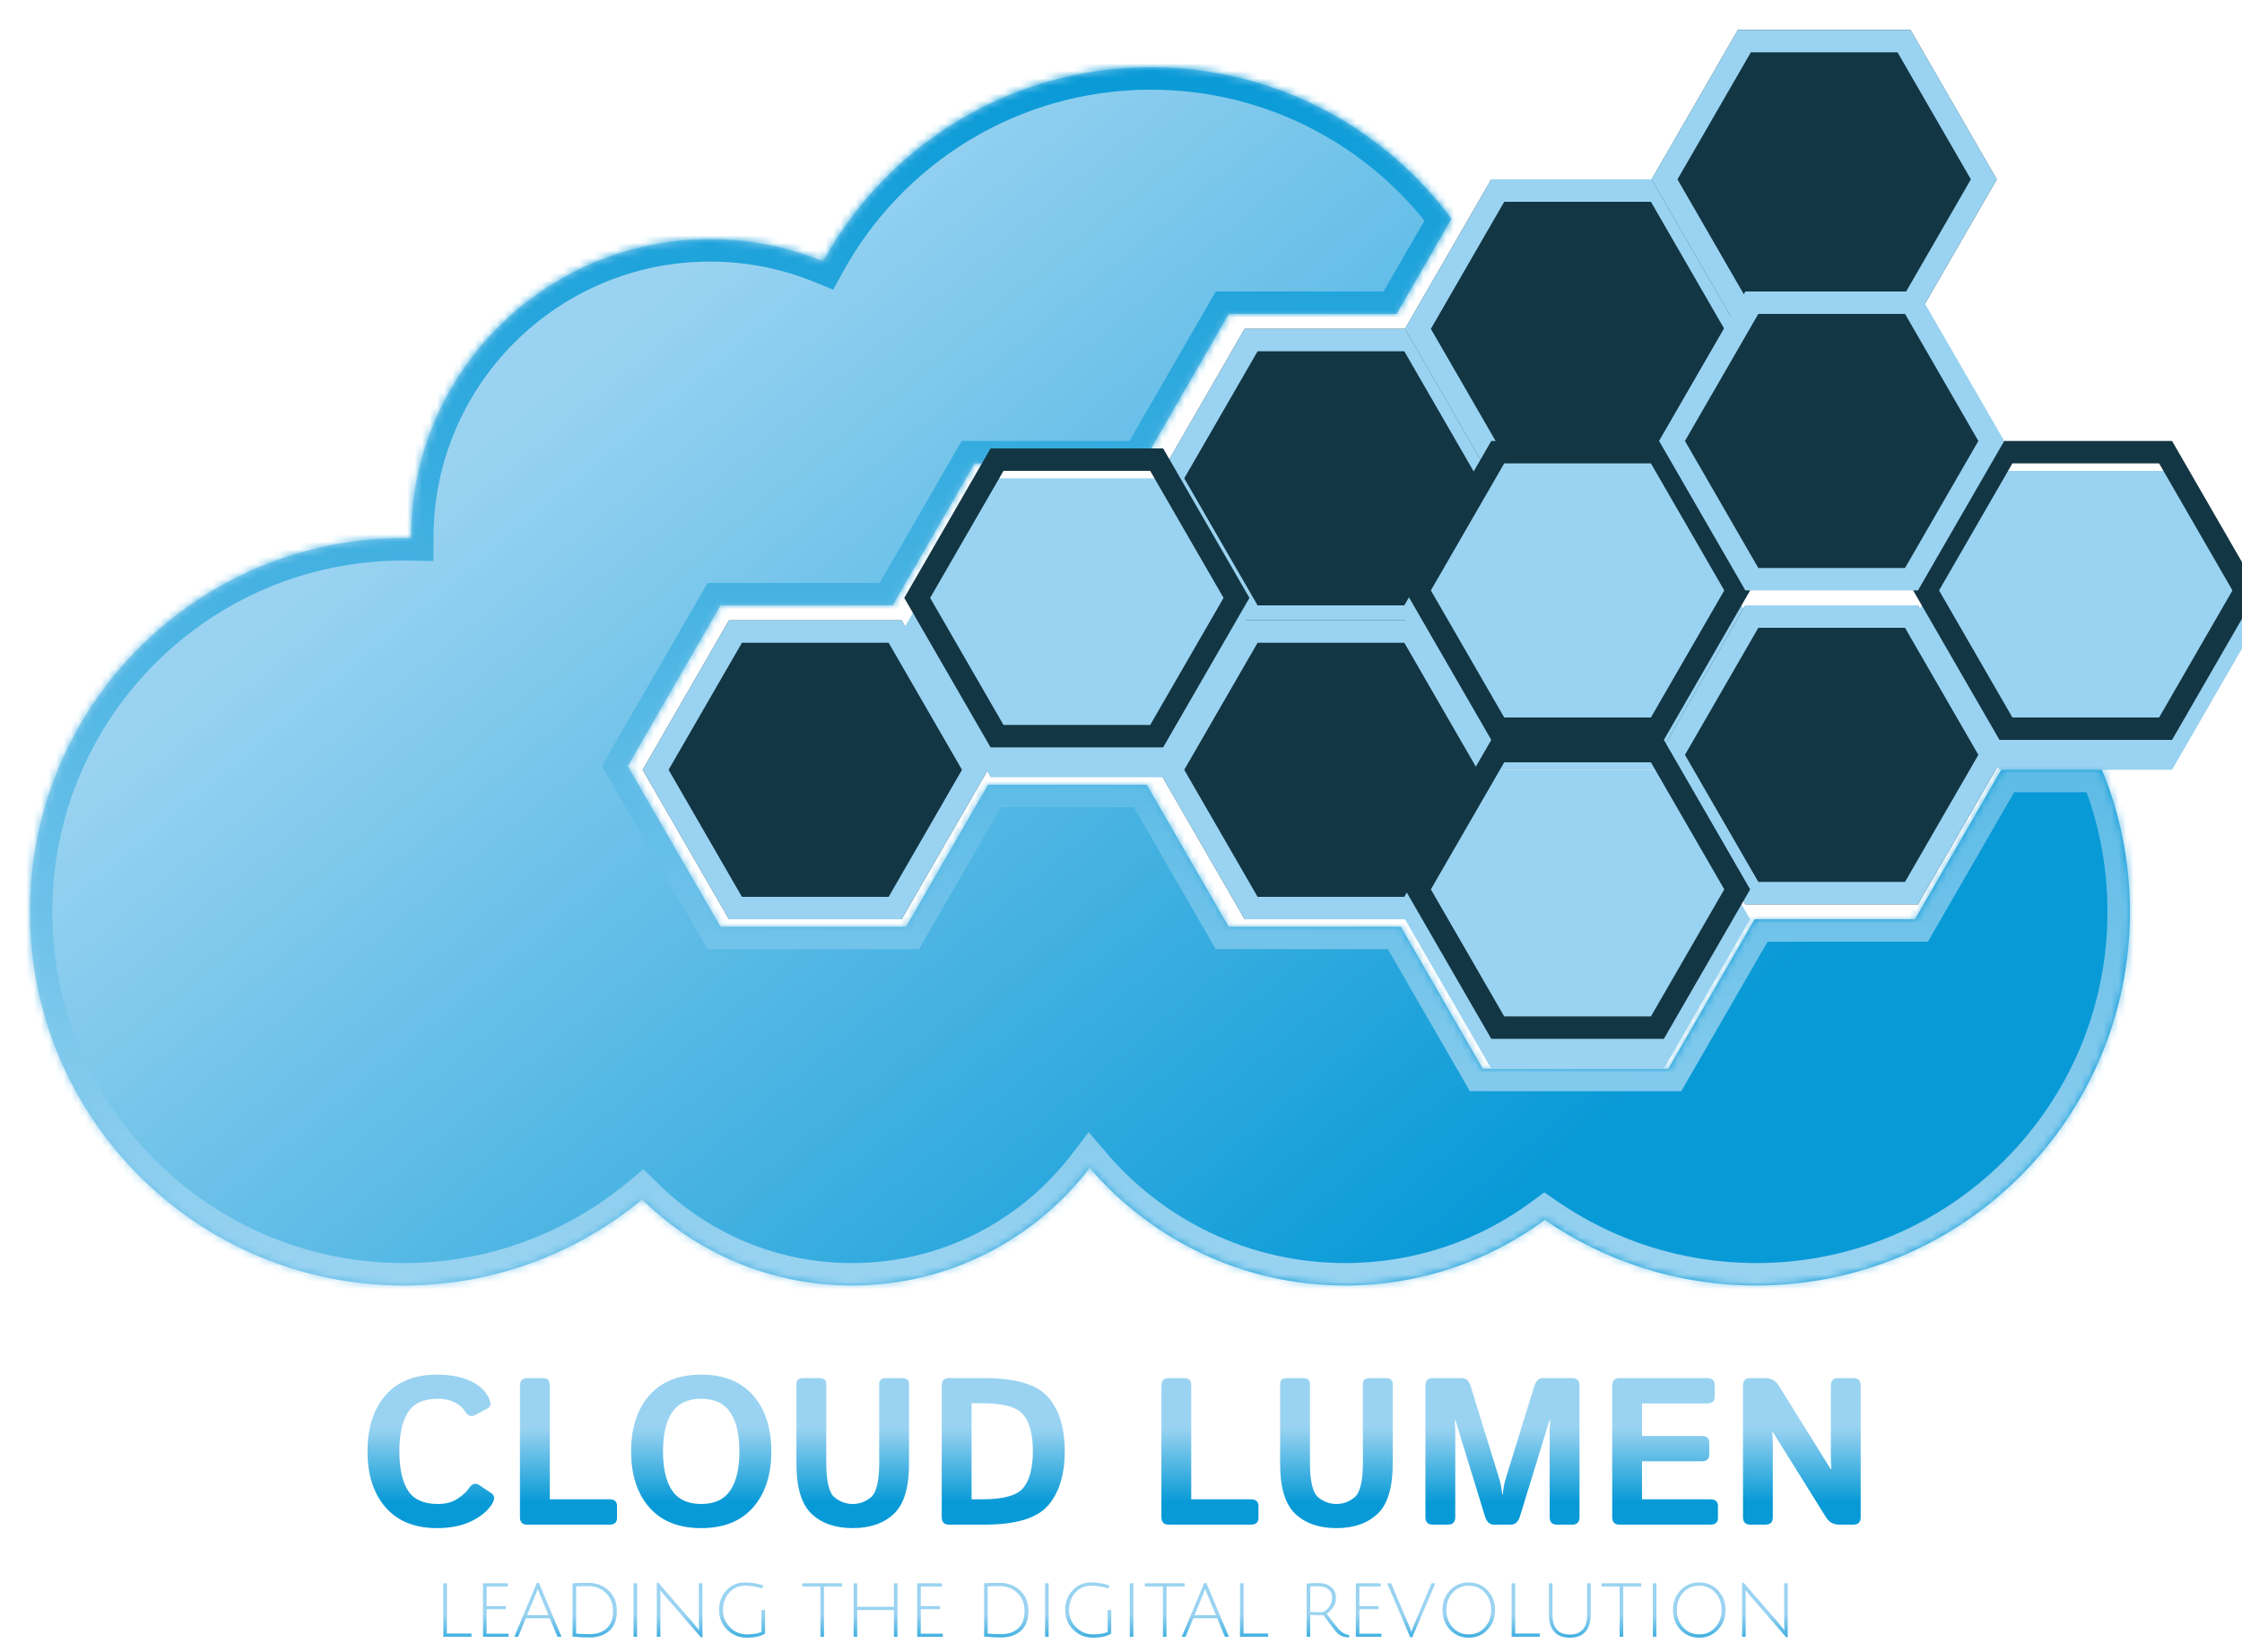
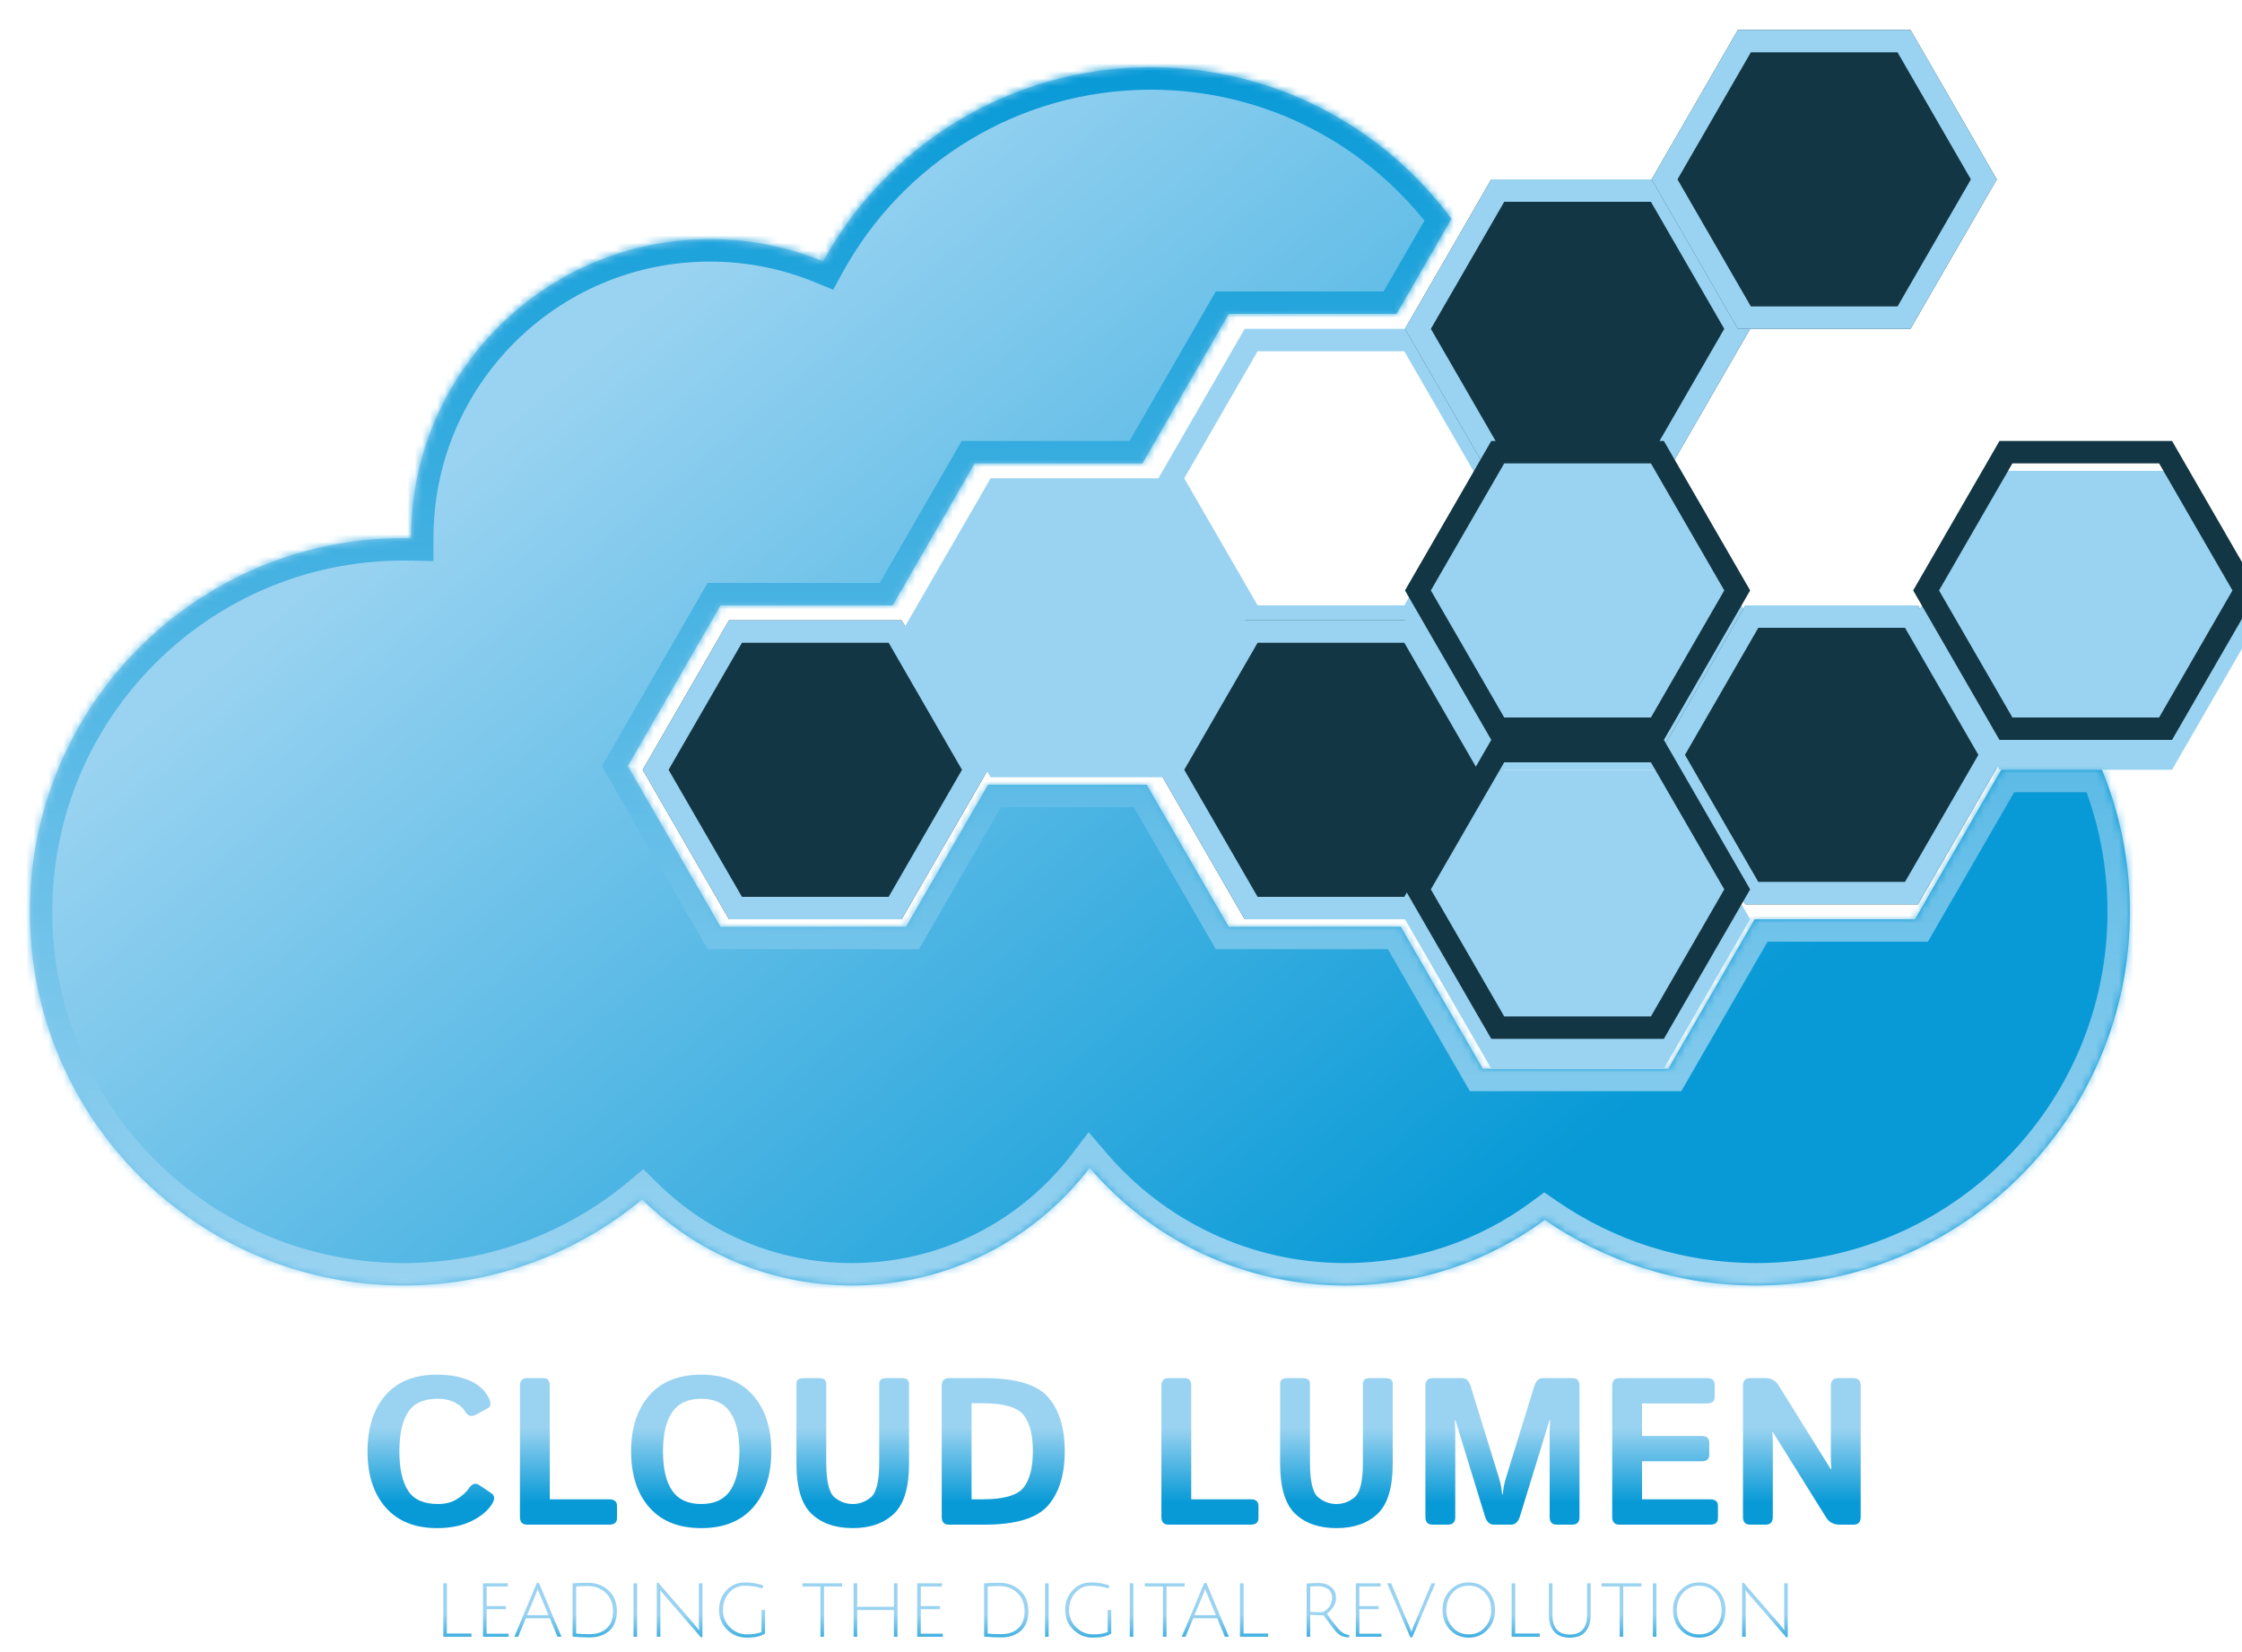
<svg xmlns="http://www.w3.org/2000/svg" width="300" height="221" viewBox="0 0 300 221" fill="none">
  <g clip-path="url(#clip0_64_4)">
    <g filter="url(#filter0_d_64_4)">
      <path d="M120.641 119H97.547L86 99L97.547 79H120.641L132.188 99L120.641 119Z" fill="#133644" />
      <path d="M119.774 80.5L130.455 99L119.774 117.5H98.413L87.731 99L98.413 80.5H119.774Z" stroke="#9AD3F1" stroke-width="3" />
    </g>
    <g filter="url(#filter1_d_64_4)">
-       <path d="M189.641 80H166.547L155 60L166.547 40H189.641L201.188 60L189.641 80Z" fill="#133644" />
      <path d="M188.774 41.5L199.455 60L188.774 78.5H167.413L156.731 60L167.413 41.5H188.774Z" stroke="#9AD3F1" stroke-width="3" />
    </g>
    <g filter="url(#filter2_d_64_4)">
      <path d="M222.641 60H199.547L188 40L199.547 20H222.641L234.188 40L222.641 60Z" fill="#133644" />
      <path d="M221.774 21.5L232.455 40L221.774 58.5H200.413L189.731 40L200.413 21.5H221.774Z" stroke="#9AD3F1" stroke-width="3" />
    </g>
    <g filter="url(#filter3_d_64_4)">
      <path d="M255.641 40H232.547L221 20L232.547 0H255.641L267.188 20L255.641 40Z" fill="#133644" />
      <path d="M254.774 1.5L265.455 20L254.774 38.5H233.413L222.731 20L233.413 1.5H254.774Z" stroke="#9AD3F1" stroke-width="3" />
    </g>
    <g filter="url(#filter4_d_64_4)">
      <path d="M189.641 119H166.547L155 99L166.547 79H189.641L201.188 99L189.641 119Z" fill="#133644" />
      <path d="M188.774 80.5L199.455 99L188.774 117.5H167.413L156.731 99L167.413 80.5H188.774Z" stroke="#9AD3F1" stroke-width="3" />
    </g>
    <g filter="url(#filter5_i_64_4)">
      <path d="M222.641 99H199.547L188 79L199.547 59H222.641L234.188 79L222.641 99Z" fill="#9AD3F1" />
    </g>
    <path d="M221.774 60.5L232.455 79L221.774 97.5H200.413L189.731 79L200.413 60.5H221.774Z" stroke="#133644" stroke-width="3" />
    <g filter="url(#filter6_d_64_4)">
      <path d="M256.641 117H233.547L222 97L233.547 77H256.641L268.188 97L256.641 117Z" fill="#133644" />
      <path d="M255.774 78.5L266.455 97L255.774 115.5H234.413L223.731 97L234.413 78.5H255.774Z" stroke="#9AD3F1" stroke-width="3" />
    </g>
    <g filter="url(#filter7_i_64_4)">
      <path d="M290.641 99H267.547L256 79L267.547 59H290.641L302.188 79L290.641 99Z" fill="#9AD3F1" />
    </g>
    <path d="M289.774 60.5L300.455 79L289.774 97.5H268.413L257.731 79L268.413 60.5H289.774Z" stroke="#133644" stroke-width="3" />
    <g filter="url(#filter8_d_64_4)">
      <mask id="path-17-inside-1_64_4" fill="white">
        <path d="M154 5C170.483 5 185.102 12.976 194.21 25.279L186.866 38H164.413L152.866 58H130.413L119.443 77H96.413L84 98.5L96.413 120H121.238L132.208 101H153.443L164.413 120H187.443L198.413 139H223.238L234.785 119H256.238L267.785 99H281.26C283.668 104.858 285 111.273 285 118C285 145.614 262.614 168 235 168C224.495 168 214.748 164.757 206.701 159.223C199.232 164.738 189.997 168 180 168C166.316 168 154.061 161.891 145.808 152.253C138.499 161.823 126.972 168 114 168C103.057 168 93.142 163.604 85.92 156.483C77.26 163.674 66.136 168 54 168C26.386 168 4 145.614 4 118C4 90.386 26.386 68 54 68C54.334 68 54.667 68.004 55 68.011V68C55 45.909 72.909 28 95 28C100.36 28 105.473 29.057 110.145 30.97C118.643 15.492 135.096 5 154 5Z" />
      </mask>
      <path d="M154 5C170.483 5 185.102 12.976 194.21 25.279L186.866 38H164.413L152.866 58H130.413L119.443 77H96.413L84 98.5L96.413 120H121.238L132.208 101H153.443L164.413 120H187.443L198.413 139H223.238L234.785 119H256.238L267.785 99H281.26C283.668 104.858 285 111.273 285 118C285 145.614 262.614 168 235 168C224.495 168 214.748 164.757 206.701 159.223C199.232 164.738 189.997 168 180 168C166.316 168 154.061 161.891 145.808 152.253C138.499 161.823 126.972 168 114 168C103.057 168 93.142 163.604 85.92 156.483C77.26 163.674 66.136 168 54 168C26.386 168 4 145.614 4 118C4 90.386 26.386 68 54 68C54.334 68 54.667 68.004 55 68.011V68C55 45.909 72.909 28 95 28C100.36 28 105.473 29.057 110.145 30.97C118.643 15.492 135.096 5 154 5Z" fill="url(#paint0_linear_64_4)" />
      <path d="M194.21 25.279L196.808 26.779L197.792 25.075L196.621 23.494L194.21 25.279ZM186.866 38V41H188.598L189.464 39.5L186.866 38ZM164.413 38V35H162.681L161.815 36.5L164.413 38ZM152.866 58V61H154.598L155.464 59.5L152.866 58ZM130.413 58V55H128.681L127.815 56.5L130.413 58ZM119.443 77V80H121.175L122.041 78.5L119.443 77ZM96.413 77V74H94.681L93.815 75.5L96.413 77ZM84 98.5L81.402 97L80.536 98.5L81.402 100L84 98.5ZM96.413 120L93.815 121.5L94.681 123H96.413V120ZM121.238 120V123H122.97L123.836 121.5L121.238 120ZM132.208 101V98H130.476L129.61 99.5L132.208 101ZM153.443 101L156.041 99.5L155.175 98H153.443V101ZM164.413 120L161.815 121.5L162.681 123H164.413V120ZM187.443 120L190.041 118.5L189.175 117H187.443V120ZM198.413 139L195.815 140.5L196.681 142H198.413V139ZM223.238 139V142H224.97L225.836 140.5L223.238 139ZM234.785 119V116H233.053L232.187 117.5L234.785 119ZM256.238 119V122H257.97L258.836 120.5L256.238 119ZM267.785 99V96H266.053L265.187 97.5L267.785 99ZM281.26 99L284.034 97.859L283.27 96H281.26V99ZM206.701 159.223L208.401 156.751L206.639 155.539L204.919 156.809L206.701 159.223ZM145.808 152.253L148.086 150.302L145.674 147.485L143.423 150.432L145.808 152.253ZM85.92 156.483L88.026 154.347L86.093 152.441L84.003 154.175L85.92 156.483ZM55 68.011L54.941 71.01L58 71.07V68.011H55ZM110.145 30.97L109.008 33.746L111.486 34.76L112.774 32.414L110.145 30.97ZM154 5V8C169.492 8 183.232 15.493 191.799 27.064L194.21 25.279L196.621 23.494C186.972 10.46 171.474 2 154 2V5ZM194.21 25.279L191.612 23.779L184.268 36.5L186.866 38L189.464 39.5L196.808 26.779L194.21 25.279ZM186.866 38V35H164.413V38V41H186.866V38ZM164.413 38L161.815 36.5L150.268 56.5L152.866 58L155.464 59.5L167.011 39.5L164.413 38ZM152.866 58V55H130.413V58V61H152.866V58ZM130.413 58L127.815 56.5L116.845 75.5L119.443 77L122.041 78.5L133.011 59.5L130.413 58ZM119.443 77V74H96.413V77V80H119.443V77ZM96.413 77L93.815 75.5L81.402 97L84 98.5L86.598 100L99.011 78.5L96.413 77ZM84 98.5L81.402 100L93.815 121.5L96.413 120L99.011 118.5L86.598 97L84 98.5ZM96.413 120V123H121.238V120V117H96.413V120ZM121.238 120L123.836 121.5L134.806 102.5L132.208 101L129.61 99.5L118.64 118.5L121.238 120ZM132.208 101V104H153.443V101V98H132.208V101ZM153.443 101L150.845 102.5L161.815 121.5L164.413 120L167.011 118.5L156.041 99.5L153.443 101ZM164.413 120V123H187.443V120V117H164.413V120ZM187.443 120L184.845 121.5L195.815 140.5L198.413 139L201.011 137.5L190.041 118.5L187.443 120ZM198.413 139V142H223.238V139V136H198.413V139ZM223.238 139L225.836 140.5L237.383 120.5L234.785 119L232.187 117.5L220.64 137.5L223.238 139ZM234.785 119V122H256.238V119V116H234.785V119ZM256.238 119L258.836 120.5L270.383 100.5L267.785 99L265.187 97.5L253.64 117.5L256.238 119ZM267.785 99V102H281.26V99V96H267.785V99ZM281.26 99L278.485 100.141C280.748 105.644 282 111.672 282 118H285H288C288 110.874 286.589 104.072 284.034 97.859L281.26 99ZM285 118H282C282 143.957 260.957 165 235 165V168V171C264.271 171 288 147.271 288 118H285ZM235 168V165C225.122 165 215.965 161.953 208.401 156.751L206.701 159.223L205.001 161.694C213.532 167.562 223.868 171 235 171V168ZM206.701 159.223L204.919 156.809C197.948 161.957 189.334 165 180 165V168V171C190.661 171 200.516 167.519 208.483 161.636L206.701 159.223ZM180 168V165C167.23 165 155.794 159.303 148.086 150.302L145.808 152.253L143.529 154.204C152.328 164.479 165.403 171 180 171V168ZM145.808 152.253L143.423 150.432C136.658 159.292 125.997 165 114 165V168V171C127.947 171 140.341 164.355 148.192 154.074L145.808 152.253ZM114 168V165C103.877 165 94.71 160.937 88.026 154.347L85.92 156.483L83.814 158.62C91.574 166.271 102.237 171 114 171V168ZM85.92 156.483L84.003 154.175C75.862 160.936 65.41 165 54 165V168V171C66.862 171 78.658 166.413 87.836 158.791L85.92 156.483ZM54 168V165C28.043 165 7 143.957 7 118H4H1C1 147.271 24.729 171 54 171V168ZM4 118H7C7 92.043 28.043 71 54 71V68V65C24.729 65 1 88.729 1 118H4ZM54 68V71C54.309 71 54.622 71.004 54.941 71.01L55 68.011L55.059 65.011C54.713 65.004 54.359 65 54 65V68ZM55 68.011H58V68H55H52V68.011H55ZM55 68H58C58 47.566 74.566 31 95 31V28V25C71.252 25 52 44.252 52 68H55ZM95 28V31C99.963 31 104.69 31.978 109.008 33.746L110.145 30.97L111.281 28.193C106.256 26.136 100.758 25 95 25V28ZM110.145 30.97L112.774 32.414C120.768 17.857 136.234 8 154 8V5V2C133.957 2 116.519 13.127 107.515 29.526L110.145 30.97Z" fill="url(#paint1_linear_64_4)" mask="url(#path-17-inside-1_64_4)" />
    </g>
-     <path d="M255.774 40.5L266.455 59L255.774 77.5H234.413L223.731 59L234.413 40.5H255.774Z" fill="#133644" stroke="#9AD3F1" stroke-width="3" />
    <g filter="url(#filter9_i_64_4)">
      <path d="M155.641 100H132.547L121 80L132.547 60H155.641L167.188 80L155.641 100Z" fill="#9AD3F1" />
    </g>
-     <path d="M154.774 61.5L165.455 80L154.774 98.5H133.413L122.731 80L133.413 61.5H154.774Z" stroke="#133644" stroke-width="3" />
    <g filter="url(#filter10_i_64_4)">
      <path d="M222.641 139H199.547L188 119L199.547 99H222.641L234.188 119L222.641 139Z" fill="#9AD3F1" />
    </g>
    <path d="M221.774 100.5L232.455 119L221.774 137.5H200.413L189.731 119L200.413 100.5H221.774Z" stroke="#133644" stroke-width="3" />
  </g>
  <path d="M49.176 194.197C49.176 191.053 49.973 188.555 51.568 186.705C53.163 184.855 55.465 183.93 58.473 183.93C60.204 183.93 61.672 184.199 62.875 184.736C64.078 185.274 64.926 186.053 65.418 187.074C65.746 187.749 65.691 188.204 65.254 188.441L63.613 189.316C63.039 189.626 62.565 189.453 62.191 188.797C61.954 188.378 61.512 187.999 60.865 187.662C60.227 187.325 59.475 187.156 58.609 187.156C56.695 187.156 55.355 187.762 54.59 188.975C53.824 190.178 53.441 191.919 53.441 194.197C53.441 196.476 53.824 198.221 54.59 199.434C55.355 200.637 56.695 201.238 58.609 201.238C59.639 201.238 60.505 201.006 61.207 200.541C61.918 200.076 62.41 199.634 62.684 199.215C63.13 198.531 63.604 198.358 64.106 198.695L65.746 199.789C66.193 200.09 66.238 200.546 65.883 201.156C65.354 202.068 64.447 202.847 63.162 203.494C61.877 204.141 60.314 204.465 58.473 204.465C55.51 204.465 53.218 203.54 51.596 201.689C49.982 199.839 49.176 197.342 49.176 194.197ZM70.531 204C69.893 204 69.574 203.658 69.574 202.975V185.42C69.574 184.736 69.893 184.395 70.531 184.395H72.746C73.293 184.395 73.566 184.736 73.566 185.42V200.609H81.537C82.221 200.609 82.562 200.906 82.562 201.498V203.111C82.562 203.704 82.221 204 81.537 204H70.531ZM84.449 194.197C84.449 191.053 85.26 188.555 86.883 186.705C88.505 184.855 90.82 183.93 93.828 183.93C96.836 183.93 99.151 184.855 100.773 186.705C102.396 188.555 103.207 191.053 103.207 194.197C103.207 197.342 102.396 199.839 100.773 201.689C99.151 203.54 96.836 204.465 93.828 204.465C90.82 204.465 88.505 203.54 86.883 201.689C85.26 199.839 84.449 197.342 84.449 194.197ZM88.715 194.197C88.715 196.476 89.12 198.221 89.932 199.434C90.752 200.637 92.051 201.238 93.828 201.238C95.606 201.238 96.9 200.637 97.711 199.434C98.531 198.221 98.941 196.476 98.941 194.197C98.941 191.919 98.531 190.178 97.711 188.975C96.9 187.762 95.606 187.156 93.828 187.156C92.051 187.156 90.752 187.762 89.932 188.975C89.12 190.178 88.715 191.919 88.715 194.197ZM106.57 195.838V185.146C106.57 184.645 106.889 184.395 107.527 184.395H109.605C110.243 184.395 110.562 184.645 110.562 185.146V195.701C110.562 198.162 110.923 199.702 111.643 200.322C112.372 200.933 113.192 201.238 114.104 201.238C115.015 201.238 115.831 200.933 116.551 200.322C117.28 199.702 117.645 198.162 117.645 195.701V185.146C117.645 184.645 117.964 184.395 118.602 184.395H120.68C121.318 184.395 121.637 184.645 121.637 185.146V195.838C121.637 199.028 120.962 201.266 119.613 202.551C118.264 203.827 116.428 204.465 114.104 204.465C111.779 204.465 109.943 203.827 108.594 202.551C107.245 201.266 106.57 199.028 106.57 195.838ZM126.969 204C126.331 204 126.012 203.658 126.012 202.975V185.42C126.012 184.736 126.331 184.395 126.969 184.395H131.74C135.933 184.395 138.768 185.242 140.244 186.938C141.73 188.633 142.473 191.044 142.473 194.17C142.473 197.296 141.73 199.716 140.244 201.43C138.768 203.143 135.933 204 131.74 204H126.969ZM130.004 200.609H131.48C134.306 200.609 136.133 200.085 136.963 199.037C137.792 197.98 138.207 196.357 138.207 194.17C138.207 191.982 137.792 190.369 136.963 189.33C136.133 188.282 134.306 187.758 131.48 187.758H130.004V200.609ZM156.363 204C155.725 204 155.406 203.658 155.406 202.975V185.42C155.406 184.736 155.725 184.395 156.363 184.395H158.578C159.125 184.395 159.398 184.736 159.398 185.42V200.609H167.369C168.053 200.609 168.395 200.906 168.395 201.498V203.111C168.395 203.704 168.053 204 167.369 204H156.363ZM171.293 195.838V185.146C171.293 184.645 171.612 184.395 172.25 184.395H174.328C174.966 184.395 175.285 184.645 175.285 185.146V195.701C175.285 198.162 175.645 199.702 176.365 200.322C177.094 200.933 177.915 201.238 178.826 201.238C179.738 201.238 180.553 200.933 181.273 200.322C182.003 199.702 182.367 198.162 182.367 195.701V185.146C182.367 184.645 182.686 184.395 183.324 184.395H185.402C186.04 184.395 186.359 184.645 186.359 185.146V195.838C186.359 199.028 185.685 201.266 184.336 202.551C182.987 203.827 181.15 204.465 178.826 204.465C176.502 204.465 174.665 203.827 173.316 202.551C171.967 201.266 171.293 199.028 171.293 195.838ZM191.691 204C191.053 204 190.734 203.658 190.734 202.975V185.42C190.734 184.736 191.053 184.395 191.691 184.395H195.656C196.185 184.395 196.563 184.759 196.791 185.488L200.496 197.479C200.66 197.998 200.774 198.426 200.838 198.764C200.902 199.092 200.956 199.484 201.002 199.939H201.084C201.13 199.484 201.184 199.092 201.248 198.764C201.312 198.426 201.426 197.998 201.59 197.479L205.295 185.488C205.523 184.759 205.901 184.395 206.43 184.395H210.395C211.033 184.395 211.352 184.736 211.352 185.42V202.975C211.352 203.658 211.033 204 210.395 204H208.316C207.678 204 207.359 203.658 207.359 202.975V191.682C207.359 191.135 207.382 190.588 207.428 190.041H207.332L203.381 202.893C203.153 203.631 202.761 204 202.205 204H199.881C199.325 204 198.933 203.631 198.705 202.893L194.754 190.041H194.658C194.704 190.588 194.727 191.135 194.727 191.682V202.975C194.727 203.658 194.408 204 193.77 204H191.691ZM216.684 204C216.046 204 215.727 203.658 215.727 202.975V185.42C215.727 184.736 216.046 184.395 216.684 184.395H228.414C229.098 184.395 229.439 184.691 229.439 185.283V186.896C229.439 187.489 229.098 187.785 228.414 187.785H219.719V192.133H227.689C228.373 192.133 228.715 192.429 228.715 193.021V194.635C228.715 195.227 228.373 195.523 227.689 195.523H219.719V200.609H228.852C229.535 200.609 229.877 200.906 229.877 201.498V203.111C229.877 203.704 229.535 204 228.852 204H216.684ZM234.184 204C233.546 204 233.227 203.658 233.227 202.975V185.42C233.227 184.736 233.546 184.395 234.184 184.395H236.207C236.991 184.395 237.583 184.714 237.984 185.352L244.957 196.549H245.053C245.007 196.002 244.984 195.455 244.984 194.908V185.42C244.984 184.736 245.303 184.395 245.941 184.395H248.02C248.658 184.395 248.977 184.736 248.977 185.42V202.975C248.977 203.658 248.658 204 248.02 204H246.133C245.349 204 244.757 203.681 244.355 203.043L237.246 191.641H237.15C237.196 192.188 237.219 192.734 237.219 193.281V202.975C237.219 203.658 236.9 204 236.262 204H234.184Z" fill="url(#paint2_linear_64_4)" />
  <path d="M59.32 219V211.85H59.8V218.56H63.09V219H59.32ZM64.632 219V211.85H67.953V212.27H65.112V214.9H67.683V215.31H65.112V218.58H68.062V219H64.632ZM70.364 216.52L69.334 219H68.824L71.834 211.8H72.114L75.134 219H74.594L73.564 216.52H70.364ZM71.944 212.6C71.937 212.607 71.924 212.647 71.904 212.72C71.811 213.007 71.721 213.25 71.634 213.45L70.534 216.11H73.394L72.294 213.46C72.061 212.953 71.944 212.667 71.944 212.6ZM78.905 218.65C79.845 218.65 80.598 218.397 81.165 217.89C81.738 217.377 82.025 216.607 82.025 215.58C82.025 214.553 81.702 213.737 81.055 213.13C80.415 212.523 79.622 212.22 78.675 212.22C78.068 212.22 77.542 212.237 77.095 212.27V218.57C77.528 218.623 78.132 218.65 78.905 218.65ZM78.675 211.78C79.775 211.78 80.695 212.123 81.435 212.81C82.175 213.49 82.545 214.417 82.545 215.59C82.545 216.183 82.448 216.71 82.255 217.17C82.068 217.623 81.808 217.987 81.475 218.26C80.788 218.813 79.932 219.09 78.905 219.09C78.232 219.09 77.468 219.053 76.615 218.98V211.85C77.295 211.803 77.982 211.78 78.675 211.78ZM84.769 219V211.85H85.249V219H84.769ZM88.344 212.99L88.365 213.84V219H87.885V211.79H88.105L92.814 217.22C93.135 217.6 93.381 217.903 93.555 218.13C93.528 217.81 93.514 217.443 93.514 217.03V211.85H93.995V219.06H93.775L88.975 213.53C88.641 213.15 88.428 212.897 88.335 212.77L88.344 212.99ZM99.704 212.17C98.831 212.17 98.118 212.483 97.564 213.11C97.011 213.737 96.734 214.507 96.734 215.42C96.734 216.327 97.048 217.097 97.674 217.73C98.301 218.363 99.064 218.68 99.965 218.68C100.738 218.68 101.381 218.573 101.894 218.36V215.42H102.374V218.58C101.794 218.94 100.981 219.12 99.934 219.12C98.894 219.12 98.014 218.763 97.294 218.05C96.575 217.33 96.215 216.453 96.215 215.42C96.215 214.38 96.541 213.507 97.195 212.8C97.848 212.087 98.684 211.73 99.704 211.73C100.504 211.73 101.314 211.863 102.134 212.13L102.004 212.53C101.204 212.29 100.438 212.17 99.704 212.17ZM109.781 212.27H107.361V211.85H112.681V212.27H110.261V219H109.781V212.27ZM119.612 219V215.42H114.702V219H114.222V211.85H114.702V214.99H119.612V211.85H120.092V219H119.612ZM122.728 219V211.85H126.048V212.27H123.208V214.9H125.778V215.31H123.208V218.58H126.158V219H122.728ZM133.973 218.65C134.913 218.65 135.667 218.397 136.233 217.89C136.807 217.377 137.093 216.607 137.093 215.58C137.093 214.553 136.77 213.737 136.123 213.13C135.483 212.523 134.69 212.22 133.743 212.22C133.137 212.22 132.61 212.237 132.163 212.27V218.57C132.597 218.623 133.2 218.65 133.973 218.65ZM133.743 211.78C134.843 211.78 135.763 212.123 136.503 212.81C137.243 213.49 137.613 214.417 137.613 215.59C137.613 216.183 137.517 216.71 137.323 217.17C137.137 217.623 136.877 217.987 136.543 218.26C135.857 218.813 135 219.09 133.973 219.09C133.3 219.09 132.537 219.053 131.683 218.98V211.85C132.363 211.803 133.05 211.78 133.743 211.78ZM139.838 219V211.85H140.318V219H139.838ZM146.023 212.17C145.149 212.17 144.436 212.483 143.883 213.11C143.329 213.737 143.053 214.507 143.053 215.42C143.053 216.327 143.366 217.097 143.993 217.73C144.619 218.363 145.383 218.68 146.283 218.68C147.056 218.68 147.699 218.573 148.213 218.36V215.42H148.693V218.58C148.113 218.94 147.299 219.12 146.253 219.12C145.213 219.12 144.333 218.763 143.613 218.05C142.893 217.33 142.533 216.453 142.533 215.42C142.533 214.38 142.859 213.507 143.513 212.8C144.166 212.087 145.003 211.73 146.023 211.73C146.823 211.73 147.633 211.863 148.453 212.13L148.323 212.53C147.523 212.29 146.756 212.17 146.023 212.17ZM151.175 219V211.85H151.655V219H151.175ZM155.611 212.27H153.191V211.85H158.511V212.27H156.091V219H155.611V212.27ZM159.671 216.52L158.641 219H158.131L161.141 211.8H161.421L164.441 219H163.901L162.871 216.52H159.671ZM161.251 212.6C161.244 212.607 161.231 212.647 161.211 212.72C161.117 213.007 161.027 213.25 160.941 213.45L159.841 216.11H162.701L161.601 213.46C161.367 212.953 161.251 212.667 161.251 212.6ZM165.922 219V211.85H166.402V218.56H169.692V219H165.922ZM174.838 219V211.88C175.471 211.833 176.001 211.81 176.428 211.81C177.108 211.81 177.668 211.987 178.108 212.34C178.548 212.687 178.768 213.18 178.768 213.82C178.768 214.253 178.641 214.657 178.388 215.03C178.134 215.403 177.851 215.7 177.538 215.92C177.784 216.26 178.088 216.667 178.448 217.14C178.814 217.607 179.051 217.9 179.158 218.02C179.564 218.453 180.024 218.7 180.538 218.76L180.528 219.08C180.121 219.073 179.791 219.013 179.538 218.9C179.284 218.78 179.041 218.6 178.808 218.36C178.581 218.12 178.011 217.373 177.098 216.12C176.444 216.12 175.851 216.1 175.318 216.06V219H174.838ZM176.808 215.72C177.101 215.72 177.414 215.527 177.748 215.14C178.081 214.753 178.248 214.307 178.248 213.8C178.248 213.287 178.074 212.9 177.728 212.64C177.388 212.373 176.934 212.24 176.368 212.24C176.068 212.24 175.718 212.253 175.318 212.28V215.67C175.851 215.703 176.348 215.72 176.808 215.72ZM181.42 219V211.85H184.74V212.27H181.9V214.9H184.47V215.31H181.9V218.58H184.85V219H181.42ZM189.151 217.55L191.551 211.85H192.061L188.981 219.06H188.701L185.611 211.85H186.151L188.551 217.53C188.718 217.937 188.821 218.217 188.861 218.37C188.915 218.157 189.011 217.883 189.151 217.55ZM194.011 218.05C193.351 217.337 193.021 216.46 193.021 215.42C193.021 214.38 193.351 213.507 194.011 212.8C194.678 212.087 195.518 211.73 196.531 211.73C197.544 211.73 198.384 212.087 199.051 212.8C199.718 213.507 200.051 214.38 200.051 215.42C200.051 216.46 199.718 217.337 199.051 218.05C198.384 218.763 197.544 219.12 196.531 219.12C195.518 219.12 194.678 218.763 194.011 218.05ZM194.371 213.11C193.818 213.73 193.541 214.5 193.541 215.42C193.541 216.34 193.818 217.113 194.371 217.74C194.931 218.367 195.651 218.68 196.531 218.68C197.418 218.68 198.138 218.367 198.691 217.74C199.251 217.113 199.531 216.34 199.531 215.42C199.531 214.5 199.251 213.73 198.691 213.11C198.138 212.483 197.418 212.17 196.531 212.17C195.644 212.17 194.924 212.483 194.371 213.11ZM202.269 219V211.85H202.749V218.56H206.039V219H202.269ZM212.158 218.31C211.698 218.85 210.998 219.12 210.058 219.12C209.118 219.12 208.414 218.847 207.948 218.3C207.488 217.753 207.258 217.007 207.258 216.06V211.85H207.738V216.06C207.738 217.82 208.508 218.7 210.048 218.7C211.594 218.7 212.368 217.82 212.368 216.06V211.85H212.848V216.06C212.848 217.013 212.618 217.763 212.158 218.31ZM216.724 212.27H214.304V211.85H219.624V212.27H217.204V219H216.724V212.27ZM221.166 219V211.85H221.646V219H221.166ZM224.851 218.05C224.191 217.337 223.861 216.46 223.861 215.42C223.861 214.38 224.191 213.507 224.851 212.8C225.518 212.087 226.358 211.73 227.371 211.73C228.384 211.73 229.224 212.087 229.891 212.8C230.558 213.507 230.891 214.38 230.891 215.42C230.891 216.46 230.558 217.337 229.891 218.05C229.224 218.763 228.384 219.12 227.371 219.12C226.358 219.12 225.518 218.763 224.851 218.05ZM225.211 213.11C224.658 213.73 224.381 214.5 224.381 215.42C224.381 216.34 224.658 217.113 225.211 217.74C225.771 218.367 226.491 218.68 227.371 218.68C228.258 218.68 228.978 218.367 229.531 217.74C230.091 217.113 230.371 216.34 230.371 215.42C230.371 214.5 230.091 213.73 229.531 213.11C228.978 212.483 228.258 212.17 227.371 212.17C226.484 212.17 225.764 212.483 225.211 213.11ZM233.569 212.99L233.589 213.84V219H233.109V211.79H233.329L238.039 217.22C238.359 217.6 238.606 217.903 238.779 218.13C238.752 217.81 238.739 217.443 238.739 217.03V211.85H239.219V219.06H238.999L234.199 213.53C233.866 213.15 233.652 212.897 233.559 212.77L233.569 212.99Z" fill="url(#paint3_linear_64_4)" />
  <defs>
    <filter id="filter0_d_64_4" x="82" y="79" width="54.188" height="48" filterUnits="userSpaceOnUse" color-interpolation-filters="sRGB">
      <feFlood flood-opacity="0" result="BackgroundImageFix" />
      <feColorMatrix in="SourceAlpha" type="matrix" values="0 0 0 0 0 0 0 0 0 0 0 0 0 0 0 0 0 0 127 0" result="hardAlpha" />
      <feOffset dy="4" />
      <feGaussianBlur stdDeviation="2" />
      <feComposite in2="hardAlpha" operator="out" />
      <feColorMatrix type="matrix" values="0 0 0 0 0 0 0 0 0 0 0 0 0 0 0 0 0 0 0.25 0" />
      <feBlend mode="normal" in2="BackgroundImageFix" result="effect1_dropShadow_64_4" />
      <feBlend mode="normal" in="SourceGraphic" in2="effect1_dropShadow_64_4" result="shape" />
    </filter>
    <filter id="filter1_d_64_4" x="151" y="40" width="54.188" height="48" filterUnits="userSpaceOnUse" color-interpolation-filters="sRGB">
      <feFlood flood-opacity="0" result="BackgroundImageFix" />
      <feColorMatrix in="SourceAlpha" type="matrix" values="0 0 0 0 0 0 0 0 0 0 0 0 0 0 0 0 0 0 127 0" result="hardAlpha" />
      <feOffset dy="4" />
      <feGaussianBlur stdDeviation="2" />
      <feComposite in2="hardAlpha" operator="out" />
      <feColorMatrix type="matrix" values="0 0 0 0 0 0 0 0 0 0 0 0 0 0 0 0 0 0 0.25 0" />
      <feBlend mode="normal" in2="BackgroundImageFix" result="effect1_dropShadow_64_4" />
      <feBlend mode="normal" in="SourceGraphic" in2="effect1_dropShadow_64_4" result="shape" />
    </filter>
    <filter id="filter2_d_64_4" x="184" y="20" width="54.188" height="48" filterUnits="userSpaceOnUse" color-interpolation-filters="sRGB">
      <feFlood flood-opacity="0" result="BackgroundImageFix" />
      <feColorMatrix in="SourceAlpha" type="matrix" values="0 0 0 0 0 0 0 0 0 0 0 0 0 0 0 0 0 0 127 0" result="hardAlpha" />
      <feOffset dy="4" />
      <feGaussianBlur stdDeviation="2" />
      <feComposite in2="hardAlpha" operator="out" />
      <feColorMatrix type="matrix" values="0 0 0 0 0 0 0 0 0 0 0 0 0 0 0 0 0 0 0.25 0" />
      <feBlend mode="normal" in2="BackgroundImageFix" result="effect1_dropShadow_64_4" />
      <feBlend mode="normal" in="SourceGraphic" in2="effect1_dropShadow_64_4" result="shape" />
    </filter>
    <filter id="filter3_d_64_4" x="217" y="0" width="54.188" height="48" filterUnits="userSpaceOnUse" color-interpolation-filters="sRGB">
      <feFlood flood-opacity="0" result="BackgroundImageFix" />
      <feColorMatrix in="SourceAlpha" type="matrix" values="0 0 0 0 0 0 0 0 0 0 0 0 0 0 0 0 0 0 127 0" result="hardAlpha" />
      <feOffset dy="4" />
      <feGaussianBlur stdDeviation="2" />
      <feComposite in2="hardAlpha" operator="out" />
      <feColorMatrix type="matrix" values="0 0 0 0 0 0 0 0 0 0 0 0 0 0 0 0 0 0 0.25 0" />
      <feBlend mode="normal" in2="BackgroundImageFix" result="effect1_dropShadow_64_4" />
      <feBlend mode="normal" in="SourceGraphic" in2="effect1_dropShadow_64_4" result="shape" />
    </filter>
    <filter id="filter4_d_64_4" x="151" y="79" width="54.188" height="48" filterUnits="userSpaceOnUse" color-interpolation-filters="sRGB">
      <feFlood flood-opacity="0" result="BackgroundImageFix" />
      <feColorMatrix in="SourceAlpha" type="matrix" values="0 0 0 0 0 0 0 0 0 0 0 0 0 0 0 0 0 0 127 0" result="hardAlpha" />
      <feOffset dy="4" />
      <feGaussianBlur stdDeviation="2" />
      <feComposite in2="hardAlpha" operator="out" />
      <feColorMatrix type="matrix" values="0 0 0 0 0 0 0 0 0 0 0 0 0 0 0 0 0 0 0.25 0" />
      <feBlend mode="normal" in2="BackgroundImageFix" result="effect1_dropShadow_64_4" />
      <feBlend mode="normal" in="SourceGraphic" in2="effect1_dropShadow_64_4" result="shape" />
    </filter>
    <filter id="filter5_i_64_4" x="188" y="59" width="46.188" height="44" filterUnits="userSpaceOnUse" color-interpolation-filters="sRGB">
      <feFlood flood-opacity="0" result="BackgroundImageFix" />
      <feBlend mode="normal" in="SourceGraphic" in2="BackgroundImageFix" result="shape" />
      <feColorMatrix in="SourceAlpha" type="matrix" values="0 0 0 0 0 0 0 0 0 0 0 0 0 0 0 0 0 0 127 0" result="hardAlpha" />
      <feOffset dy="4" />
      <feGaussianBlur stdDeviation="2" />
      <feComposite in2="hardAlpha" operator="arithmetic" k2="-1" k3="1" />
      <feColorMatrix type="matrix" values="0 0 0 0 0 0 0 0 0 0 0 0 0 0 0 0 0 0 0.25 0" />
      <feBlend mode="normal" in2="shape" result="effect1_innerShadow_64_4" />
    </filter>
    <filter id="filter6_d_64_4" x="218" y="77" width="54.188" height="48" filterUnits="userSpaceOnUse" color-interpolation-filters="sRGB">
      <feFlood flood-opacity="0" result="BackgroundImageFix" />
      <feColorMatrix in="SourceAlpha" type="matrix" values="0 0 0 0 0 0 0 0 0 0 0 0 0 0 0 0 0 0 127 0" result="hardAlpha" />
      <feOffset dy="4" />
      <feGaussianBlur stdDeviation="2" />
      <feComposite in2="hardAlpha" operator="out" />
      <feColorMatrix type="matrix" values="0 0 0 0 0 0 0 0 0 0 0 0 0 0 0 0 0 0 0.25 0" />
      <feBlend mode="normal" in2="BackgroundImageFix" result="effect1_dropShadow_64_4" />
      <feBlend mode="normal" in="SourceGraphic" in2="effect1_dropShadow_64_4" result="shape" />
    </filter>
    <filter id="filter7_i_64_4" x="256" y="59" width="46.188" height="44" filterUnits="userSpaceOnUse" color-interpolation-filters="sRGB">
      <feFlood flood-opacity="0" result="BackgroundImageFix" />
      <feBlend mode="normal" in="SourceGraphic" in2="BackgroundImageFix" result="shape" />
      <feColorMatrix in="SourceAlpha" type="matrix" values="0 0 0 0 0 0 0 0 0 0 0 0 0 0 0 0 0 0 127 0" result="hardAlpha" />
      <feOffset dy="4" />
      <feGaussianBlur stdDeviation="2" />
      <feComposite in2="hardAlpha" operator="arithmetic" k2="-1" k3="1" />
      <feColorMatrix type="matrix" values="0 0 0 0 0 0 0 0 0 0 0 0 0 0 0 0 0 0 0.25 0" />
      <feBlend mode="normal" in2="shape" result="effect1_innerShadow_64_4" />
    </filter>
    <filter id="filter8_d_64_4" x="0" y="5" width="289" height="171" filterUnits="userSpaceOnUse" color-interpolation-filters="sRGB">
      <feFlood flood-opacity="0" result="BackgroundImageFix" />
      <feColorMatrix in="SourceAlpha" type="matrix" values="0 0 0 0 0 0 0 0 0 0 0 0 0 0 0 0 0 0 127 0" result="hardAlpha" />
      <feOffset dy="4" />
      <feGaussianBlur stdDeviation="2" />
      <feComposite in2="hardAlpha" operator="out" />
      <feColorMatrix type="matrix" values="0 0 0 0 0 0 0 0 0 0 0 0 0 0 0 0 0 0 0.25 0" />
      <feBlend mode="normal" in2="BackgroundImageFix" result="effect1_dropShadow_64_4" />
      <feBlend mode="normal" in="SourceGraphic" in2="effect1_dropShadow_64_4" result="shape" />
    </filter>
    <filter id="filter9_i_64_4" x="121" y="60" width="46.188" height="44" filterUnits="userSpaceOnUse" color-interpolation-filters="sRGB">
      <feFlood flood-opacity="0" result="BackgroundImageFix" />
      <feBlend mode="normal" in="SourceGraphic" in2="BackgroundImageFix" result="shape" />
      <feColorMatrix in="SourceAlpha" type="matrix" values="0 0 0 0 0 0 0 0 0 0 0 0 0 0 0 0 0 0 127 0" result="hardAlpha" />
      <feOffset dy="4" />
      <feGaussianBlur stdDeviation="2" />
      <feComposite in2="hardAlpha" operator="arithmetic" k2="-1" k3="1" />
      <feColorMatrix type="matrix" values="0 0 0 0 0 0 0 0 0 0 0 0 0 0 0 0 0 0 0.25 0" />
      <feBlend mode="normal" in2="shape" result="effect1_innerShadow_64_4" />
    </filter>
    <filter id="filter10_i_64_4" x="188" y="99" width="46.188" height="44" filterUnits="userSpaceOnUse" color-interpolation-filters="sRGB">
      <feFlood flood-opacity="0" result="BackgroundImageFix" />
      <feBlend mode="normal" in="SourceGraphic" in2="BackgroundImageFix" result="shape" />
      <feColorMatrix in="SourceAlpha" type="matrix" values="0 0 0 0 0 0 0 0 0 0 0 0 0 0 0 0 0 0 127 0" result="hardAlpha" />
      <feOffset dy="4" />
      <feGaussianBlur stdDeviation="2" />
      <feComposite in2="hardAlpha" operator="arithmetic" k2="-1" k3="1" />
      <feColorMatrix type="matrix" values="0 0 0 0 0 0 0 0 0 0 0 0 0 0 0 0 0 0 0.25 0" />
      <feBlend mode="normal" in2="shape" result="effect1_innerShadow_64_4" />
    </filter>
    <linearGradient id="paint0_linear_64_4" x1="82" y1="39.5" x2="189" y2="168" gradientUnits="userSpaceOnUse">
      <stop stop-color="#9AD3F1" />
      <stop offset="1" stop-color="#089AD7" />
    </linearGradient>
    <linearGradient id="paint1_linear_64_4" x1="144.5" y1="5" x2="144.5" y2="168" gradientUnits="userSpaceOnUse">
      <stop stop-color="#089AD7" />
      <stop offset="1" stop-color="#9AD3F1" />
    </linearGradient>
    <linearGradient id="paint2_linear_64_4" x1="150" y1="191" x2="150" y2="201" gradientUnits="userSpaceOnUse">
      <stop stop-color="#9AD3F1" />
      <stop offset="1" stop-color="#089AD7" />
    </linearGradient>
    <linearGradient id="paint3_linear_64_4" x1="149.5" y1="211" x2="149.5" y2="221" gradientUnits="userSpaceOnUse">
      <stop offset="0.5" stop-color="#9AD3F1" />
      <stop offset="1" stop-color="#089AD7" />
    </linearGradient>
    <clipPath id="clip0_64_4">
      <rect width="300" height="176" fill="white" />
    </clipPath>
  </defs>
</svg>